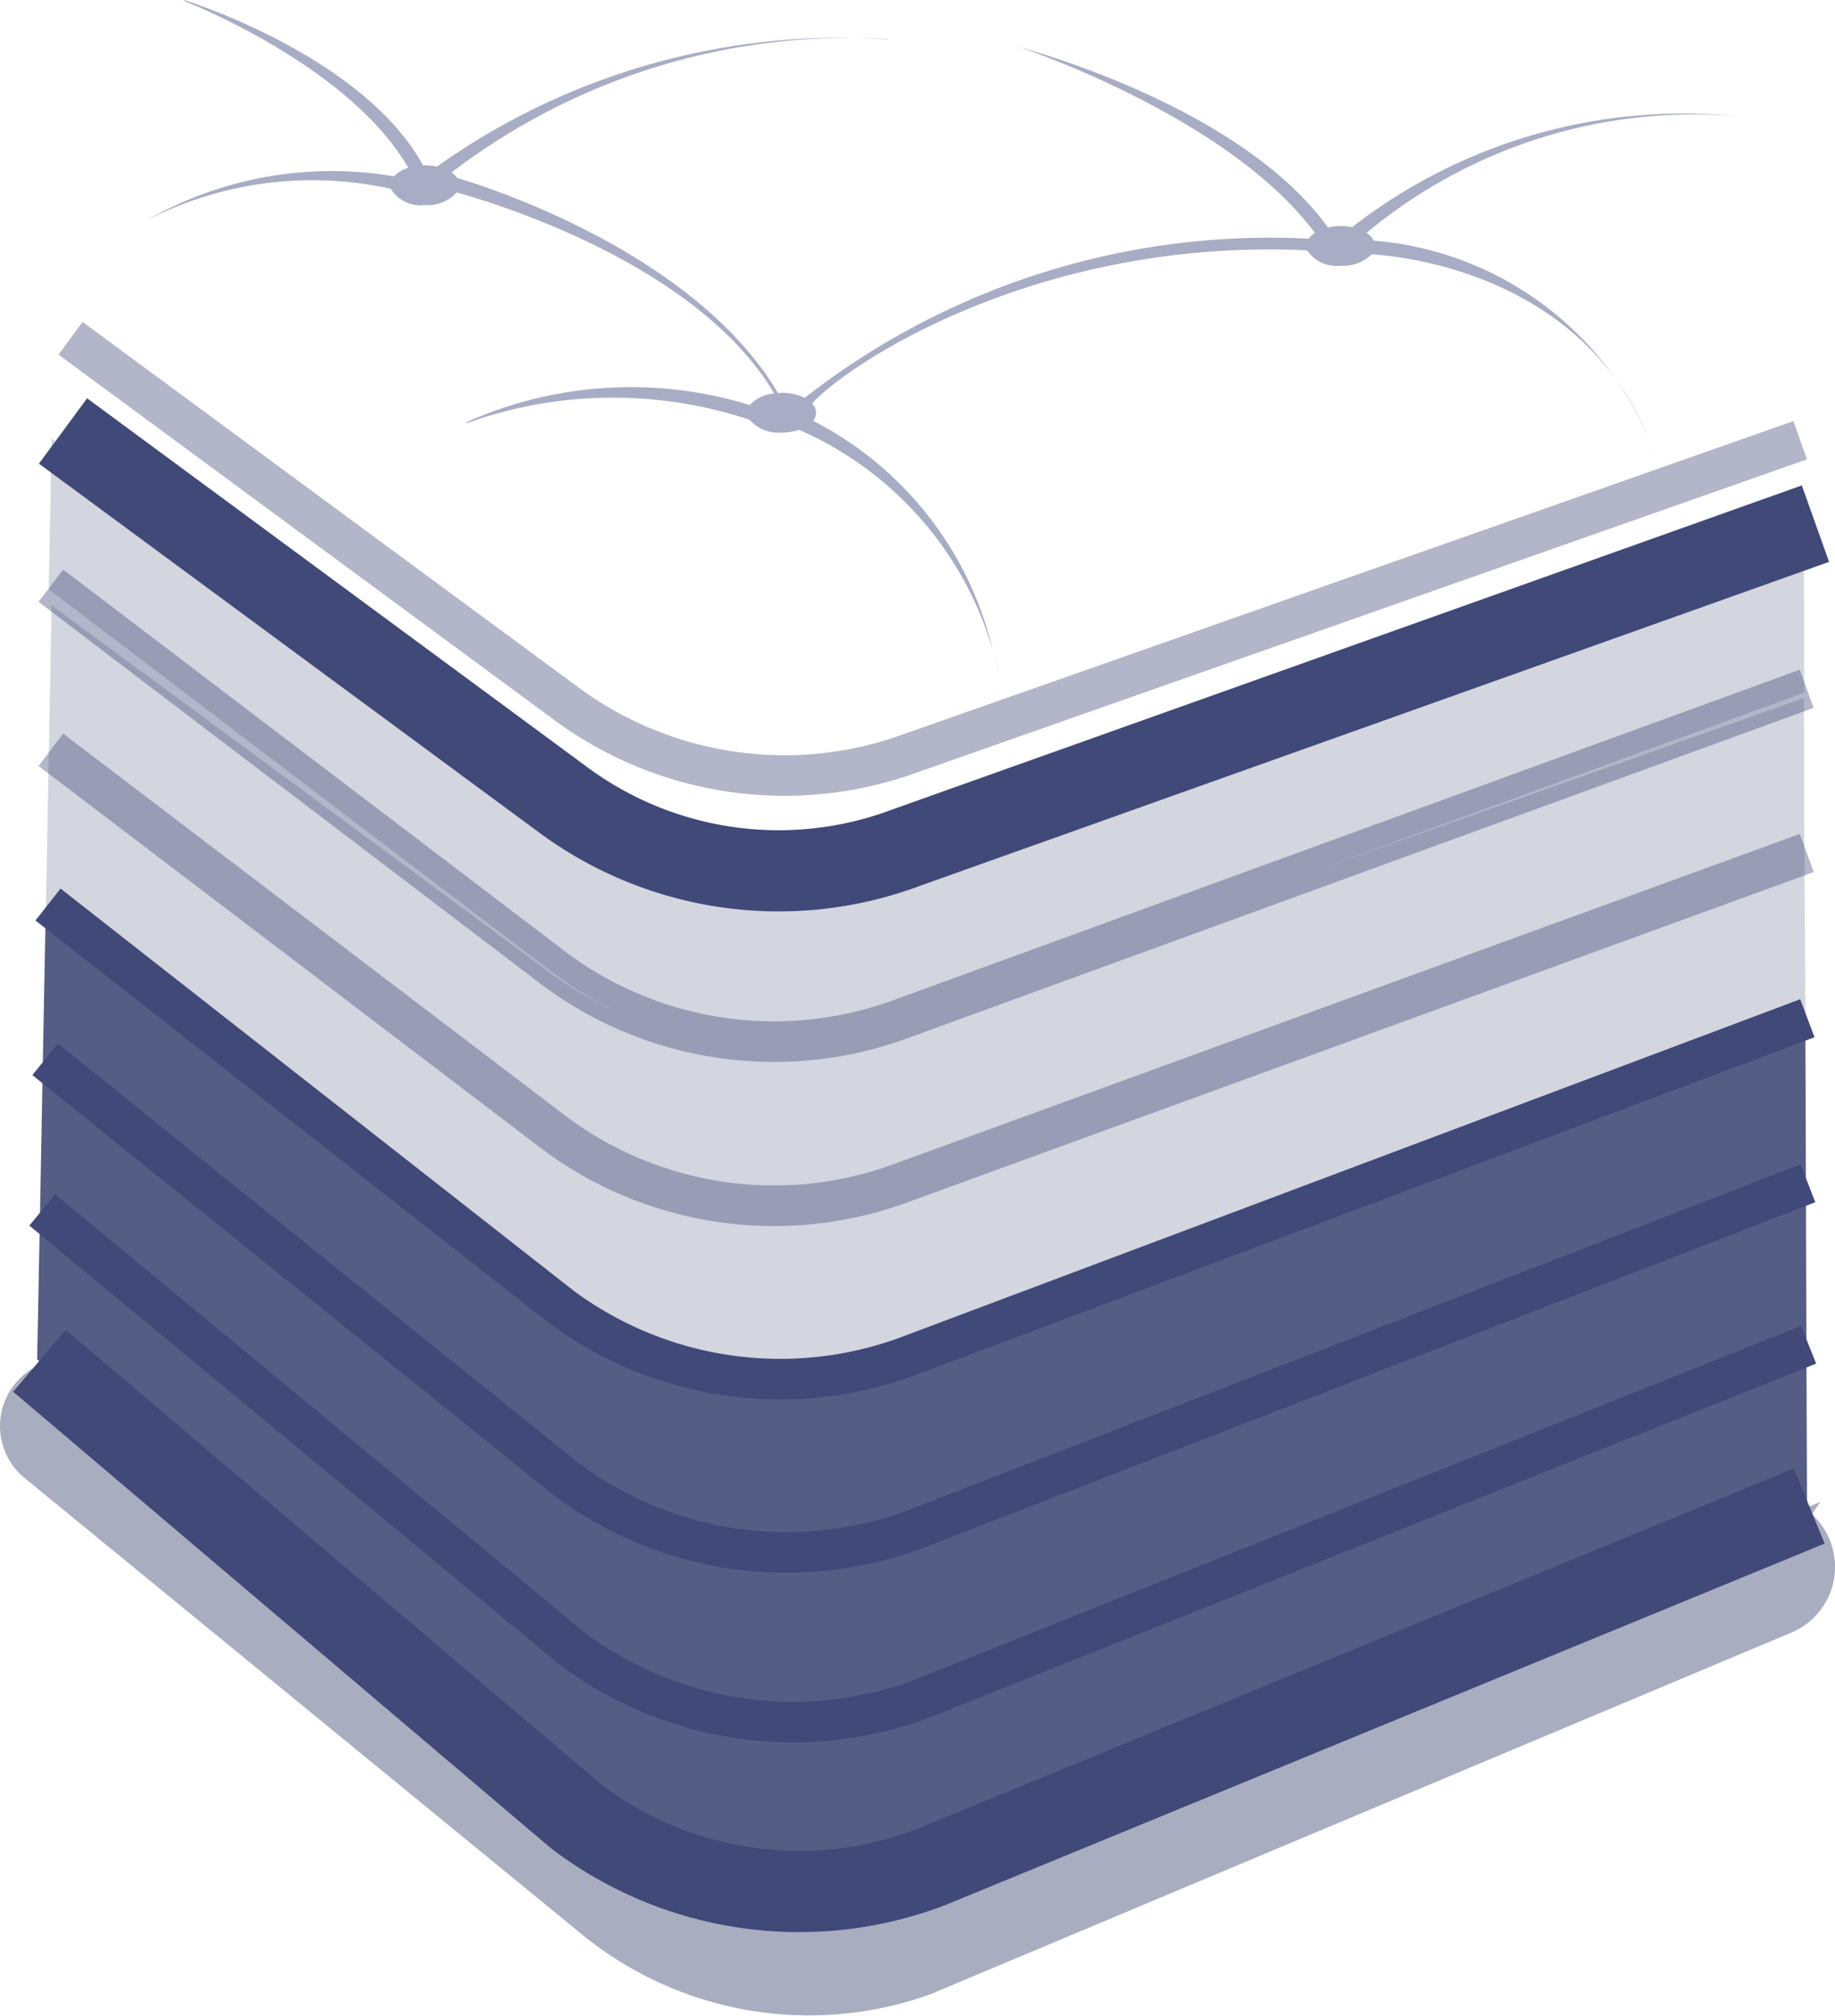
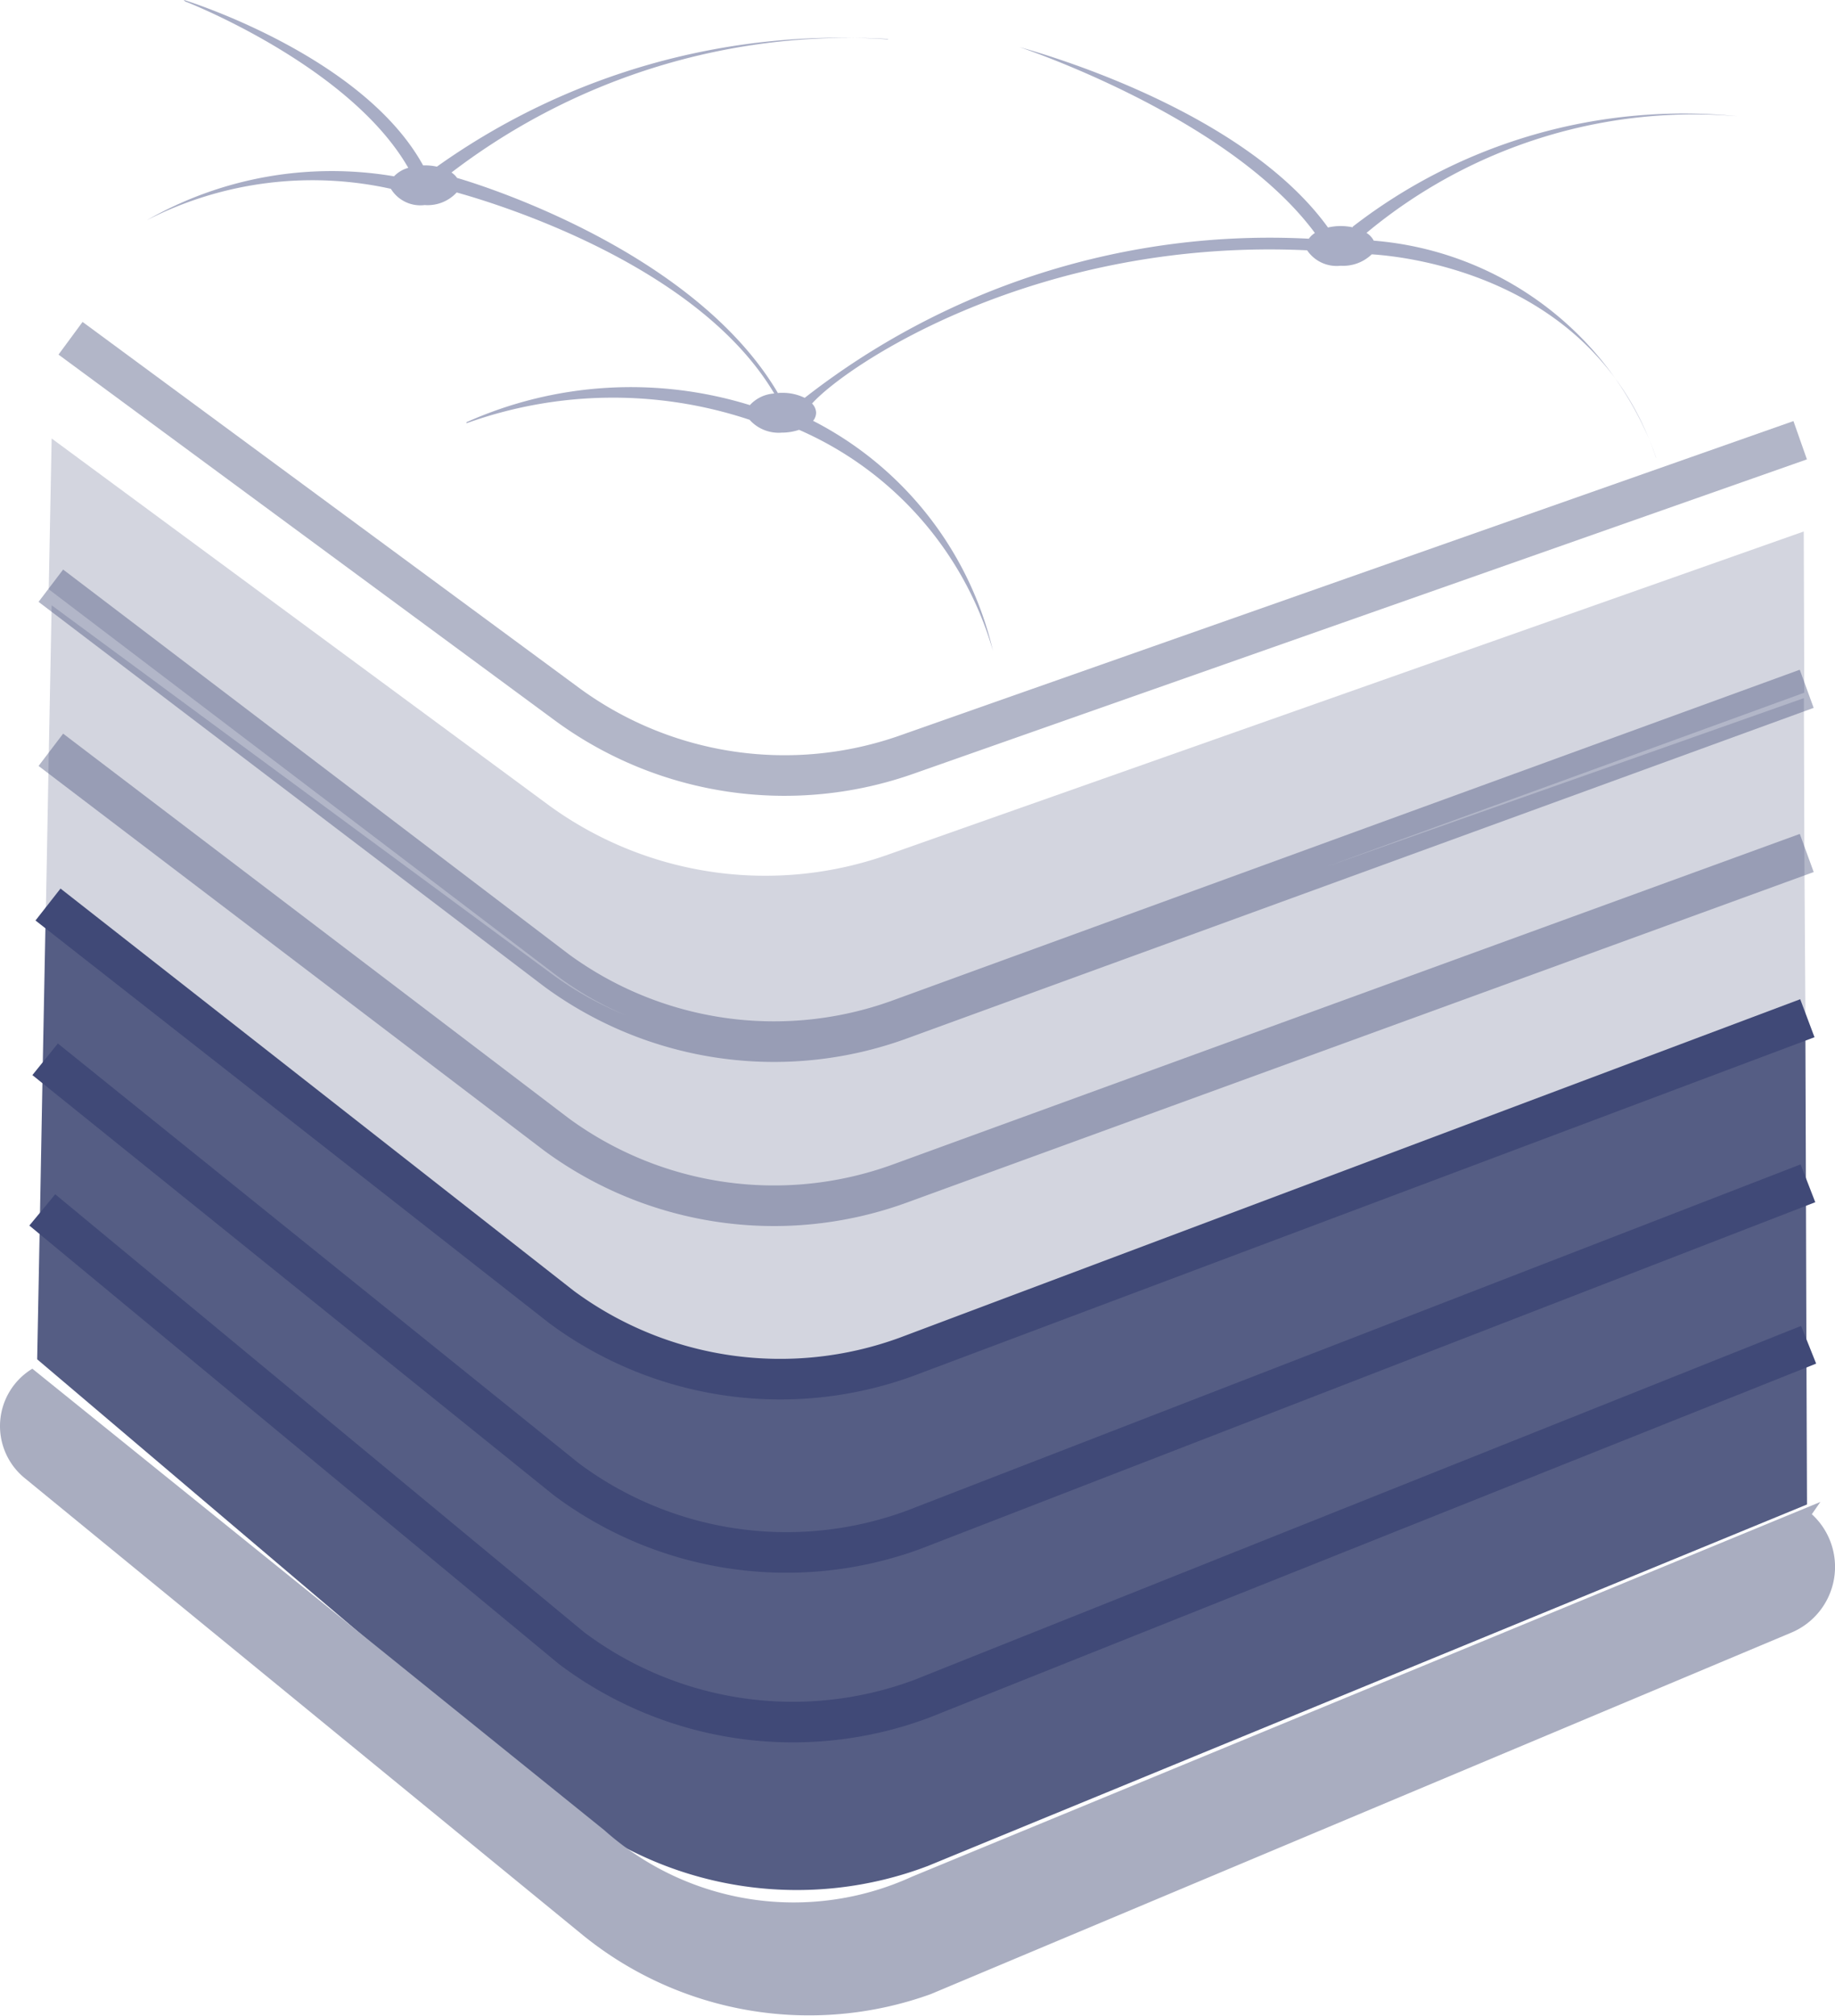
<svg xmlns="http://www.w3.org/2000/svg" width="45.219" height="49.669" viewBox="0 0 45.219 49.669">
  <g id="Group_1074" data-name="Group 1074" transform="translate(-15.984 -8.839)">
    <path id="Path_1535" data-name="Path 1535" d="M62.192,46.7l-.013-3.972-11.8,4.166,11.81-4.3-.013-3.972L39.633,46.576a9.058,9.058,0,0,1-8.37-1.2L19,36.331l-.072,3.715,12.463,9.476a8.077,8.077,0,0,0,1.782,1.03,8.313,8.313,0,0,1-1.905-1.07L19,40.441l-.072,3.715-.069,3.715,12.652,9.915a9.068,9.068,0,0,0,8.507,1.226l22.2-8.343Z" transform="translate(-1.743 -16.689)" fill="#d3d5df" />
    <path id="Path_1536" data-name="Path 1536" d="M61.912,76.442,61.9,72.47l-.014-3.976-22.2,8.343a9.068,9.068,0,0,1-8.507-1.226L18.527,65.7l-.072,3.712-.069,3.715-.072,3.715,13.232,11.23a9.083,9.083,0,0,0,8.717,1.253l21.664-8.906Z" transform="translate(-1.414 -34.514)" fill="#555d84" />
    <path id="Path_1537" data-name="Path 1537" d="M60.632,98.236a1.757,1.757,0,0,1-.5,2.915l-21.213,8.909a8.847,8.847,0,0,1-8.563-1.446L16.591,97.345a1.653,1.653,0,0,1,.19-2.694h0l14.1,11.374a7.007,7.007,0,0,0,7.574,1.142l22.387-9.233Z" transform="translate(0 -52.091)" fill="#a9adc0" />
    <path id="Path_1538" data-name="Path 1538" d="M20.4,30.047l12.268,9.04a9.056,9.056,0,0,0,8.368,1.207l21.987-7.735" transform="translate(-2.678 -12.874)" fill="none" stroke="#404977" stroke-miterlimit="10" stroke-width="1" opacity="0.4" />
-     <path id="Path_1539" data-name="Path 1539" d="M18.456,94.155l13.232,11.229a9.082,9.082,0,0,0,8.717,1.254l21.664-8.905" transform="translate(-1.501 -51.79)" fill="none" stroke="#404977" stroke-miterlimit="10" stroke-width="2" />
    <path id="Path_1540" data-name="Path 1540" d="M18.635,84.7,31.674,95.494a9.074,9.074,0,0,0,8.647,1.245l21.841-8.717" transform="translate(-1.609 -46.052)" fill="none" stroke="#404977" stroke-miterlimit="10" stroke-width="1" />
    <path id="Path_1541" data-name="Path 1541" d="M19.173,55.847l12.461,9.478a9.058,9.058,0,0,0,8.438,1.216l22.371-8.152" transform="translate(-1.936 -28.535)" fill="none" stroke="#404977" stroke-miterlimit="10" stroke-width="1" opacity="0.4" />
    <path id="Path_1542" data-name="Path 1542" d="M19.173,45.56l12.461,9.478a9.059,9.059,0,0,0,8.438,1.216L62.442,48.1" transform="translate(-1.936 -22.291)" fill="none" stroke="#404977" stroke-miterlimit="10" stroke-width="1" opacity="0.4" />
-     <path id="Path_1543" data-name="Path 1543" d="M19.936,35.858,32.2,44.9A8.935,8.935,0,0,0,40.7,46.129L63.12,38.141" transform="translate(-2.399 -16.401)" fill="none" stroke="#404977" stroke-miterlimit="10" stroke-width="2" />
    <g id="Group_1073" data-name="Group 1073" transform="translate(19.61 8.839)" opacity="0.4">
      <path id="Path_1544" data-name="Path 1544" d="M79.6,11.7l.128.034L79.6,11.7Z" transform="translate(-58.224 -10.573)" fill="#26336d" />
-       <path id="Path_1545" data-name="Path 1545" d="M78.393,50.11c-.037-.16-.081-.319-.127-.475.044.157.086.314.123.475Z" transform="translate(-57.417 -33.604)" fill="#26336d" />
      <path id="Path_1546" data-name="Path 1546" d="M119.572,36.823l.006.011q-.081-.241-.173-.466Q119.493,36.589,119.572,36.823Z" transform="translate(-82.39 -25.549)" fill="#26336d" />
      <path id="Path_1547" data-name="Path 1547" d="M64.382,11.7a13.323,13.323,0,0,0-9.469,2.728l.011.013a1.415,1.415,0,0,0-.3-.033,1.387,1.387,0,0,0-.315.036c-2.021-2.8-6.75-4.209-7.6-4.444.8.273,5.322,1.934,7.277,4.579a.539.539,0,0,0-.149.141,18.616,18.616,0,0,0-12.423,3.921,1.248,1.248,0,0,0-.56-.124c-.035,0-.068,0-.1.006-2.011-3.414-7.073-5.058-7.906-5.3a.531.531,0,0,0-.138-.134A16.142,16.142,0,0,1,43.466,9.8l0,.009A17.144,17.144,0,0,0,32.35,12.945a1.4,1.4,0,0,0-.293-.032l-.047,0c-1.469-2.667-5.707-4.018-5.9-4.077l.035.038c.044.014,4.055,1.585,5.5,4.1a.772.772,0,0,0-.351.209,9.186,9.186,0,0,0-6.092,1.081,8.949,8.949,0,0,1,6.014-.773.852.852,0,0,0,.833.4.972.972,0,0,0,.789-.31c1.021.283,5.955,1.791,7.825,4.953a.886.886,0,0,0-.6.286,9.927,9.927,0,0,0-6.984.421l0,.026a10.661,10.661,0,0,1,6.976-.086.961.961,0,0,0,.792.317,1.346,1.346,0,0,0,.428-.069,8.522,8.522,0,0,1,4.777,5.441,8.561,8.561,0,0,0-4.431-5.663.321.321,0,0,0,.074-.2.338.338,0,0,0-.1-.226c.88-.978,5.564-4.086,12.2-3.775a.878.878,0,0,0,.826.38,1.013,1.013,0,0,0,.766-.281c.876.056,5.194.53,6.833,4.549a8.08,8.08,0,0,0-6.784-4.886.488.488,0,0,0-.178-.191A12.625,12.625,0,0,1,64.375,11.7Z" transform="translate(-25.21 -8.839)" fill="#26336d" />
    </g>
    <path id="Path_1548" data-name="Path 1548" d="M18.814,75.251,31.66,85.6a9.068,9.068,0,0,0,8.577,1.235l22.017-8.529" transform="translate(-1.718 -40.314)" fill="none" stroke="#404977" stroke-miterlimit="10" stroke-width="1" />
    <path id="Path_1549" data-name="Path 1549" d="M18.994,65.549l12.653,9.915a9.062,9.062,0,0,0,8.508,1.226l22.194-8.34" transform="translate(-1.827 -34.425)" fill="none" stroke="#404977" stroke-miterlimit="10" stroke-width="1" />
  </g>
</svg>